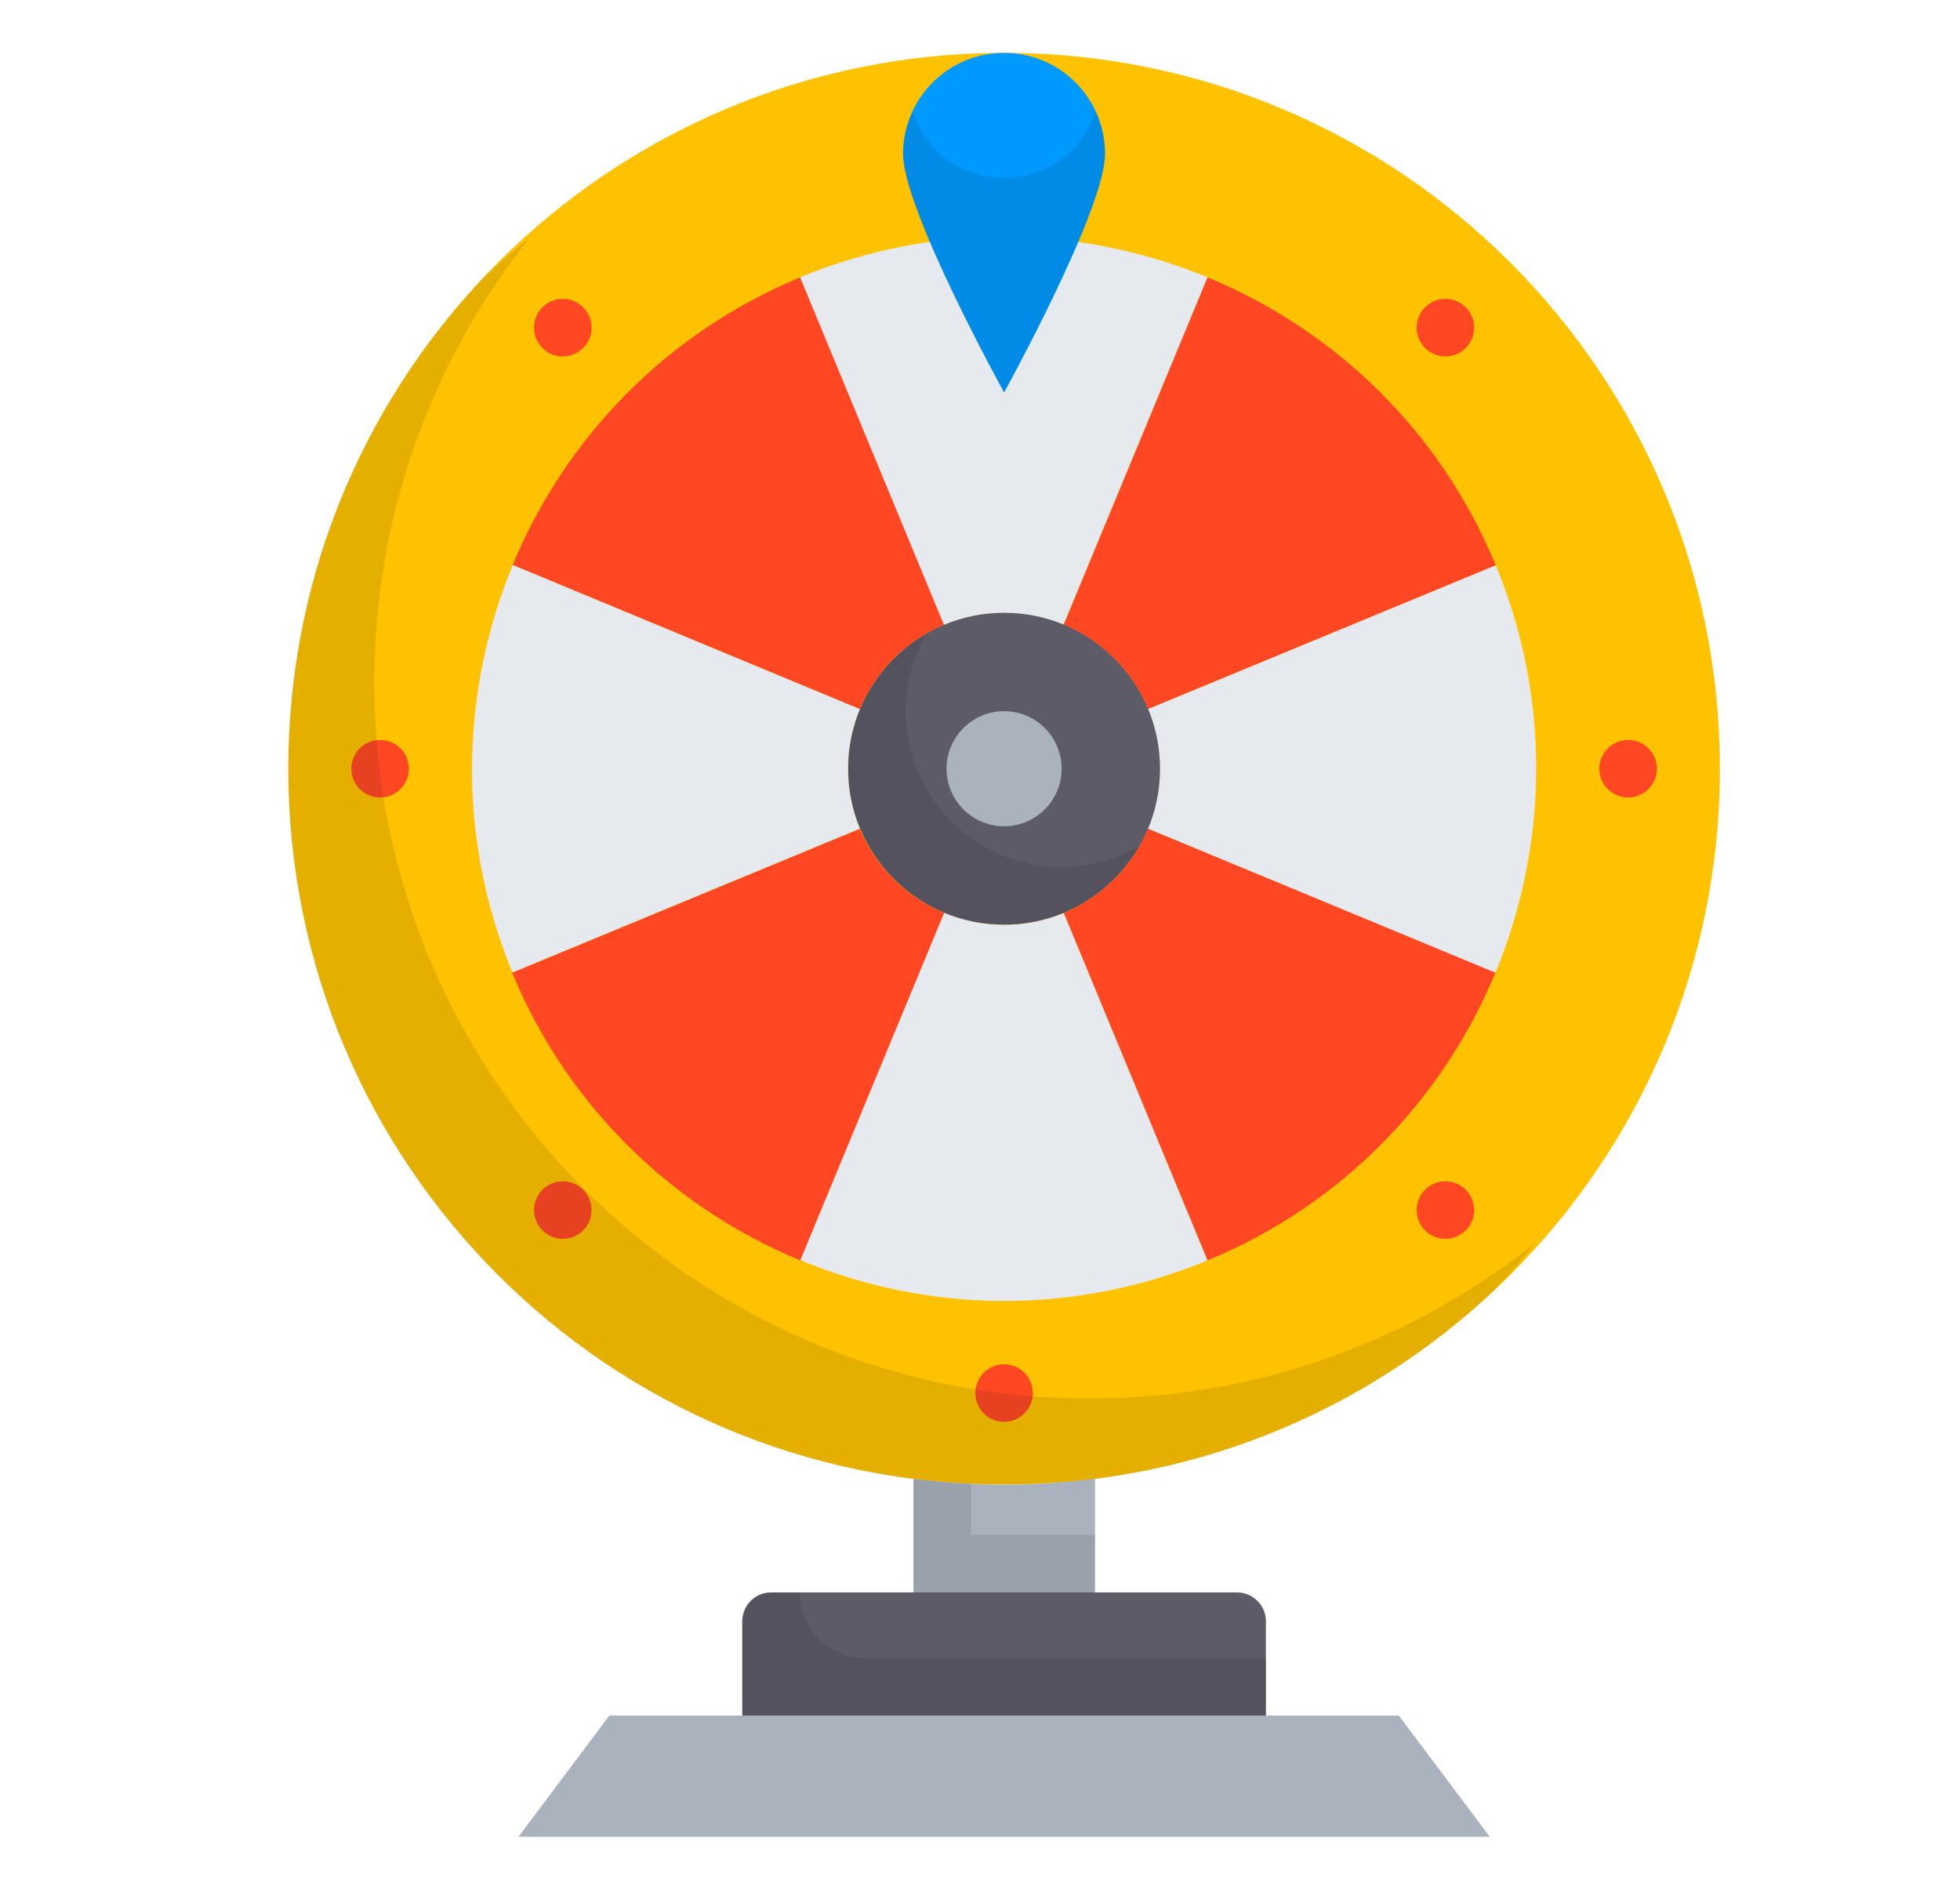
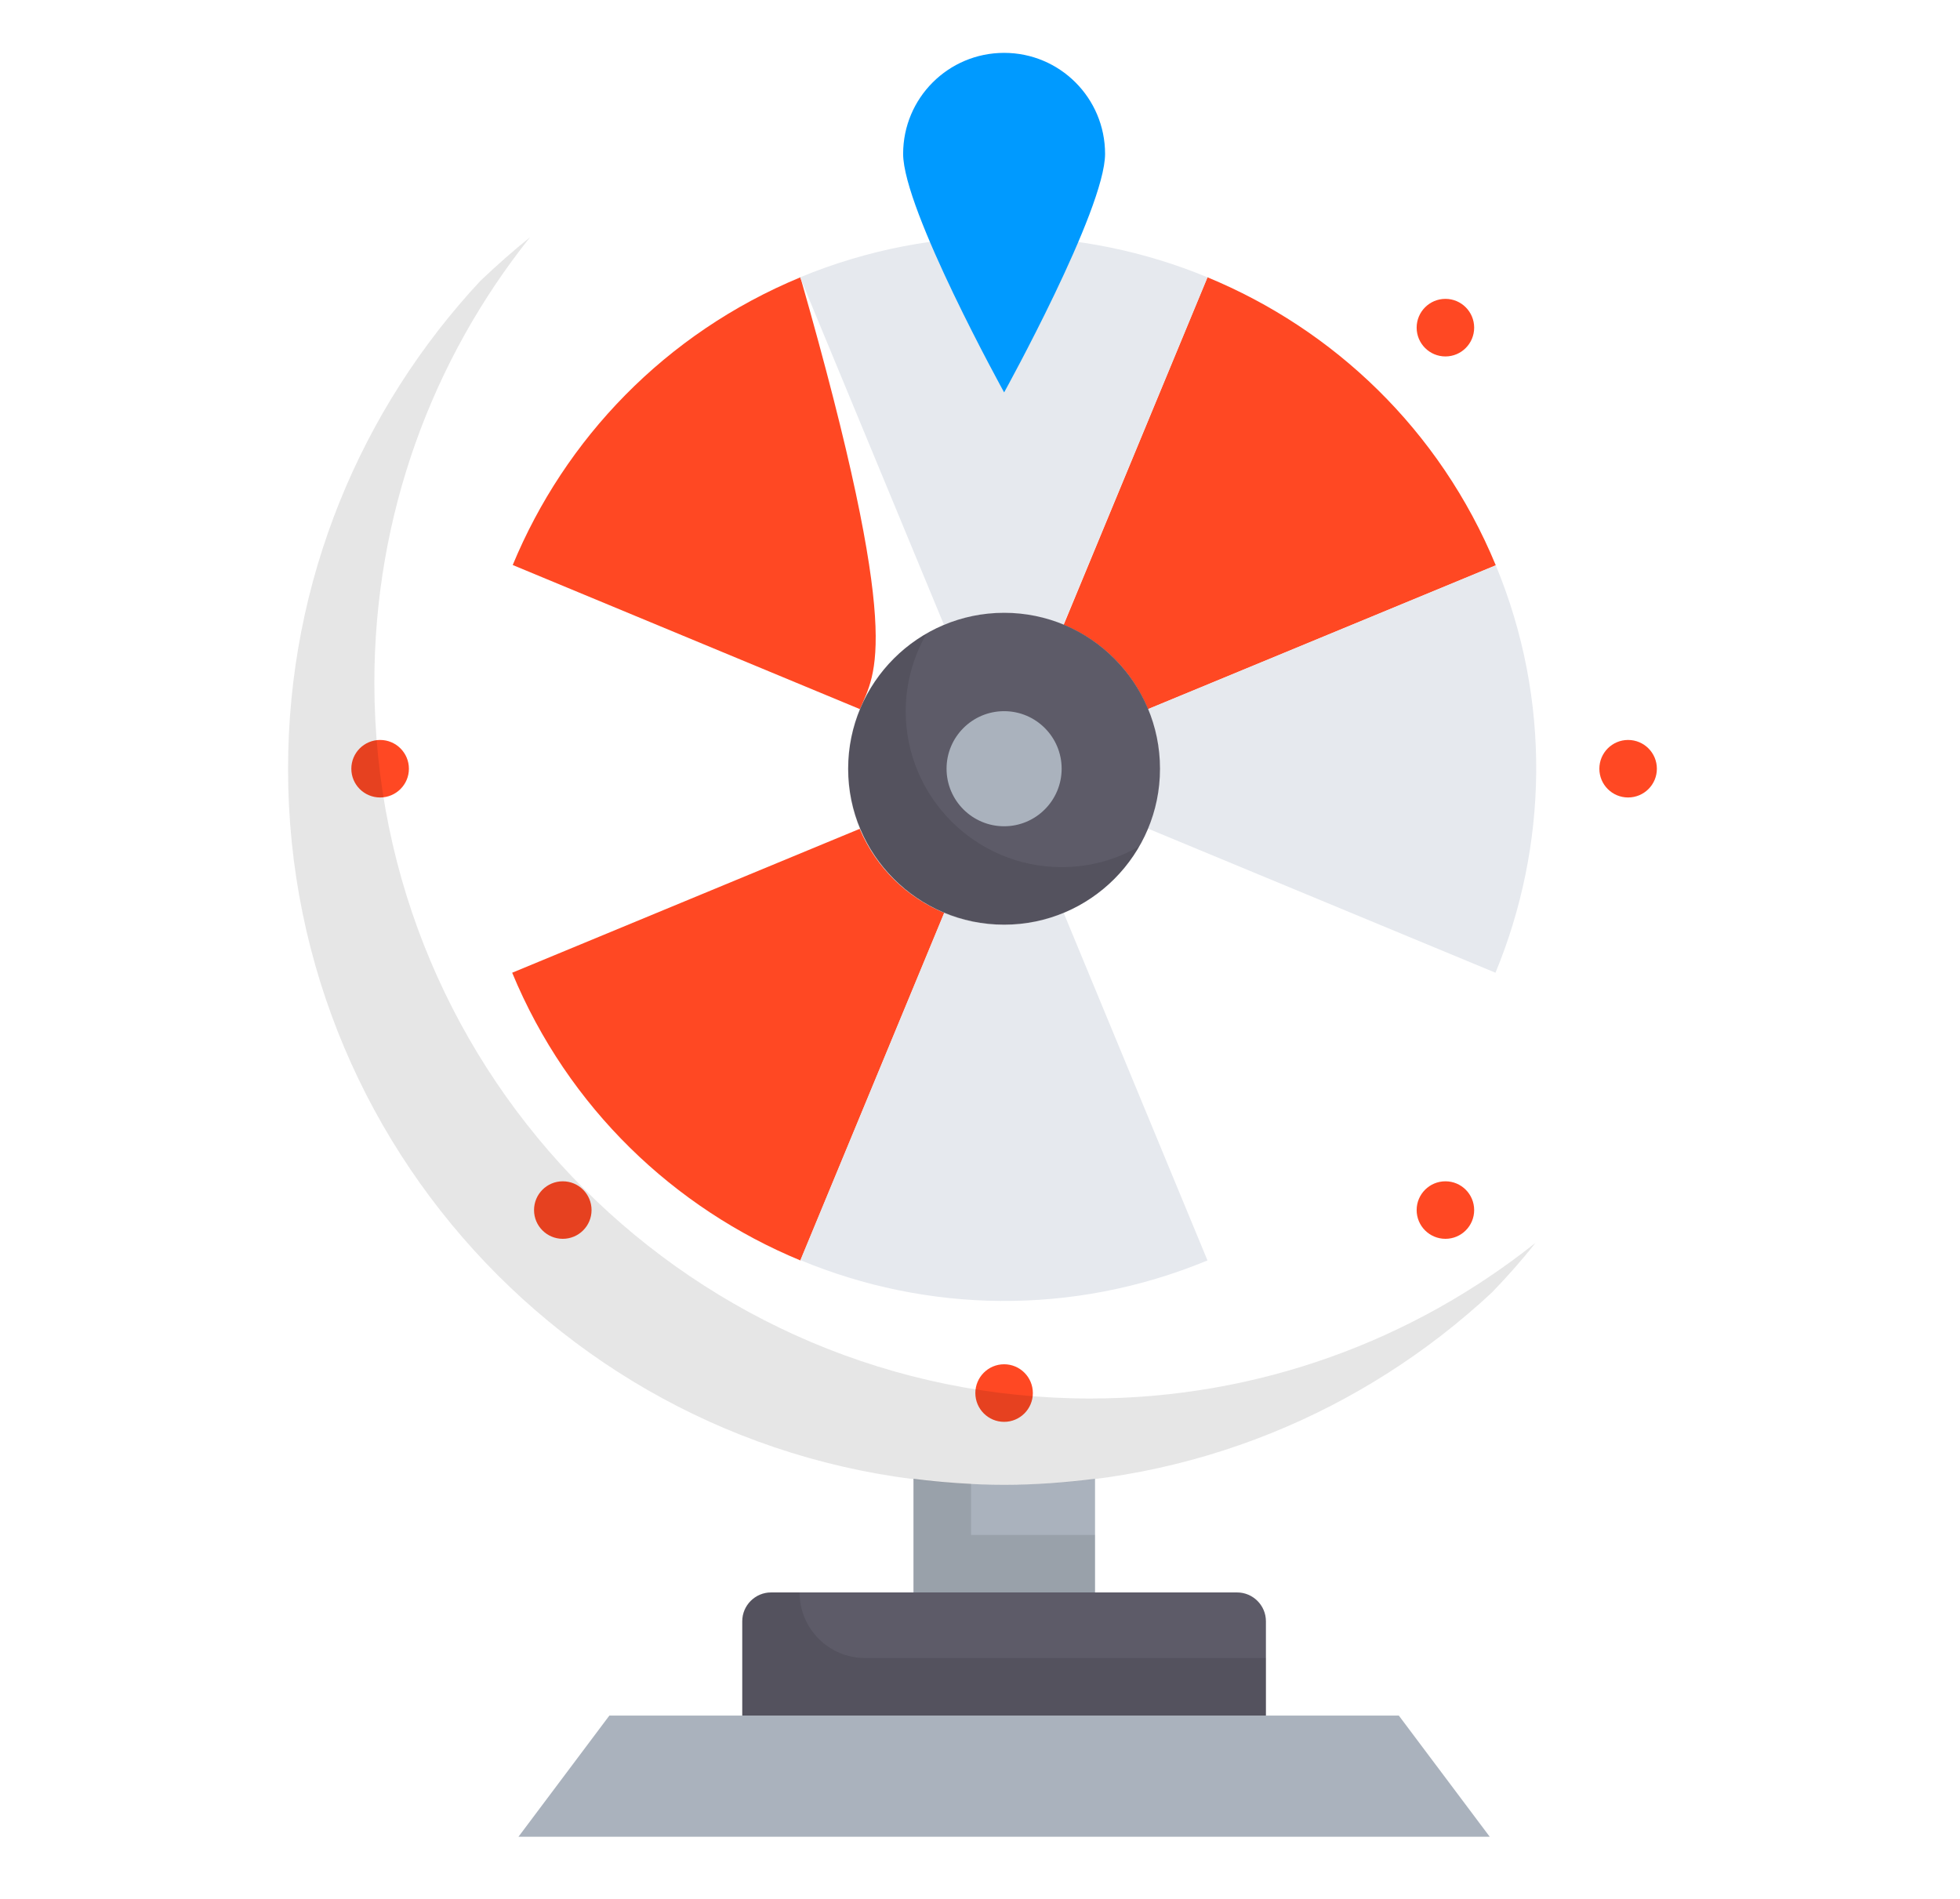
<svg xmlns="http://www.w3.org/2000/svg" width="32" height="31" viewBox="0 0 32 31" fill="none">
-   <path d="M16.394 24.235C22.848 24.235 28.08 19.003 28.08 12.55C28.08 6.095 22.848 0.863 16.394 0.863C9.94 0.863 4.708 6.095 4.708 12.55C4.708 19.003 9.94 24.235 16.394 24.235Z" fill="#FEC200" />
  <path d="M16.394 24.24C15.891 24.24 15.398 24.203 14.914 24.142V25.997H17.878V24.142C17.389 24.203 16.896 24.24 16.394 24.24Z" fill="#AAB2BD" />
  <path opacity="0.1" d="M15.854 25.058V24.221C15.539 24.207 15.224 24.184 14.914 24.142V25.997H17.878V25.058H15.854Z" fill="black" />
-   <path d="M13.068 4.527L15.417 10.201C14.768 10.469 14.289 10.976 14.04 11.577L8.371 9.224C9.221 7.171 10.856 5.443 13.068 4.527Z" fill="#FF4823" />
+   <path d="M13.068 4.527C14.768 10.469 14.289 10.976 14.04 11.577L8.371 9.224C9.221 7.171 10.856 5.443 13.068 4.527Z" fill="#FF4823" />
  <path d="M24.421 9.229L18.742 11.577C18.474 10.929 17.967 10.45 17.366 10.201L19.714 4.527C21.772 5.377 23.505 7.012 24.421 9.229Z" fill="#FF4823" />
  <path d="M15.417 14.903L13.068 20.577C11.011 19.726 9.278 18.092 8.362 15.88L14.036 13.531C14.308 14.175 14.815 14.654 15.417 14.903Z" fill="#FF4823" />
-   <path d="M24.416 15.875C23.566 17.932 21.931 19.661 19.714 20.577L17.366 14.903C18.014 14.635 18.493 14.128 18.742 13.526L24.416 15.875Z" fill="#FF4823" />
-   <path d="M14.04 11.577C13.791 12.183 13.773 12.878 14.04 13.527L8.366 15.875C7.451 13.663 7.521 11.281 8.371 9.224L14.04 11.577Z" fill="#E6E9EE" />
  <path d="M19.714 4.527L17.361 10.201C16.755 9.952 16.06 9.933 15.412 10.201L13.063 4.527C15.28 3.611 17.662 3.677 19.714 4.527Z" fill="#E6E9EE" />
  <path d="M24.421 9.229C25.337 11.441 25.266 13.822 24.416 15.88L18.742 13.527C18.991 12.921 19.01 12.225 18.742 11.577L24.421 9.229Z" fill="#E6E9EE" />
  <path d="M17.366 14.903L19.714 20.577C17.502 21.492 15.125 21.427 13.068 20.572L15.417 14.898C16.023 15.152 16.718 15.17 17.366 14.903Z" fill="#E6E9EE" />
  <path d="M18.042 2.512C18.042 3.423 16.394 6.406 16.394 6.406C16.394 6.406 14.745 3.423 14.745 2.512C14.745 1.601 15.482 0.863 16.394 0.863C17.305 0.863 18.042 1.601 18.042 2.512Z" fill="#009AFF" />
-   <path opacity="0.1" d="M17.887 1.817C17.883 1.831 17.878 1.84 17.873 1.854C17.394 3.249 15.393 3.249 14.914 1.854C14.909 1.84 14.905 1.831 14.9 1.817C14.801 2.028 14.74 2.263 14.74 2.512C14.74 3.423 16.389 6.406 16.389 6.406C16.389 6.406 18.038 3.423 18.038 2.512C18.042 2.263 17.986 2.033 17.887 1.817Z" fill="black" />
  <path d="M16.394 15.095C14.989 15.095 13.848 13.954 13.848 12.55C13.848 11.145 14.989 10.004 16.394 10.004C17.798 10.004 18.939 11.145 18.939 12.55C18.939 13.954 17.798 15.095 16.394 15.095Z" fill="#5D5B68" />
  <path opacity="0.1" d="M17.333 14.156C15.929 14.156 14.787 13.014 14.787 11.61C14.787 11.15 14.914 10.718 15.125 10.347C14.36 10.788 13.843 11.61 13.843 12.554C13.843 13.959 14.985 15.1 16.389 15.1C17.333 15.1 18.155 14.583 18.596 13.818C18.225 14.034 17.793 14.156 17.333 14.156Z" fill="black" />
  <path d="M16.394 13.489C16.912 13.489 17.333 13.068 17.333 12.549C17.333 12.031 16.912 11.61 16.394 11.61C15.875 11.61 15.454 12.031 15.454 12.549C15.454 13.068 15.875 13.489 16.394 13.489Z" fill="#AAB2BD" />
  <path d="M26.581 13.019C26.841 13.019 27.051 12.809 27.051 12.55C27.051 12.29 26.841 12.08 26.581 12.08C26.322 12.08 26.112 12.29 26.112 12.55C26.112 12.809 26.322 13.019 26.581 13.019Z" fill="#FF4823" />
  <path d="M6.206 13.019C6.465 13.019 6.676 12.809 6.676 12.55C6.676 12.29 6.465 12.08 6.206 12.08C5.946 12.08 5.736 12.29 5.736 12.55C5.736 12.809 5.946 13.019 6.206 13.019Z" fill="#FF4823" />
  <path d="M23.599 5.819C23.858 5.819 24.068 5.608 24.068 5.349C24.068 5.09 23.858 4.879 23.599 4.879C23.339 4.879 23.129 5.09 23.129 5.349C23.129 5.608 23.339 5.819 23.599 5.819Z" fill="#FF4823" />
  <path d="M9.188 20.224C9.448 20.224 9.658 20.014 9.658 19.755C9.658 19.495 9.448 19.285 9.188 19.285C8.929 19.285 8.719 19.495 8.719 19.755C8.719 20.014 8.929 20.224 9.188 20.224Z" fill="#FF4823" />
  <path d="M16.394 23.212C16.653 23.212 16.863 23.001 16.863 22.742C16.863 22.483 16.653 22.272 16.394 22.272C16.134 22.272 15.924 22.483 15.924 22.742C15.924 23.001 16.134 23.212 16.394 23.212Z" fill="#FF4823" />
-   <path d="M9.188 5.819C9.448 5.819 9.658 5.608 9.658 5.349C9.658 5.09 9.448 4.879 9.188 4.879C8.929 4.879 8.719 5.09 8.719 5.349C8.719 5.608 8.929 5.819 9.188 5.819Z" fill="#FF4823" />
  <path d="M23.599 20.224C23.858 20.224 24.068 20.014 24.068 19.755C24.068 19.495 23.858 19.285 23.599 19.285C23.339 19.285 23.129 19.495 23.129 19.755C23.129 20.014 23.339 20.224 23.599 20.224Z" fill="#FF4823" />
  <path d="M24.322 29.985H8.465L9.949 28.007H22.838L24.322 29.985Z" fill="#AAB2BD" />
  <path d="M20.668 28.007V26.467C20.668 26.208 20.456 25.997 20.198 25.997H12.589C12.331 25.997 12.119 26.208 12.119 26.467V28.007H20.668Z" fill="#5D5B68" />
  <path opacity="0.1" d="M14.125 27.068C13.533 27.068 13.054 26.589 13.054 25.997H12.584C12.326 25.997 12.115 26.208 12.115 26.467V28.007H20.668V27.068H14.125Z" fill="black" />
  <path opacity="0.1" d="M7.845 4.583C5.896 6.674 4.703 9.473 4.703 12.554C4.703 19.008 9.935 24.24 16.389 24.24C19.47 24.24 22.27 23.047 24.36 21.098C24.609 20.84 24.848 20.572 25.069 20.29C23.073 21.878 20.55 22.831 17.798 22.831C11.344 22.831 6.112 17.599 6.112 11.145C6.112 8.397 7.061 5.87 8.653 3.874C8.376 4.095 8.108 4.334 7.845 4.583Z" fill="black" />
</svg>